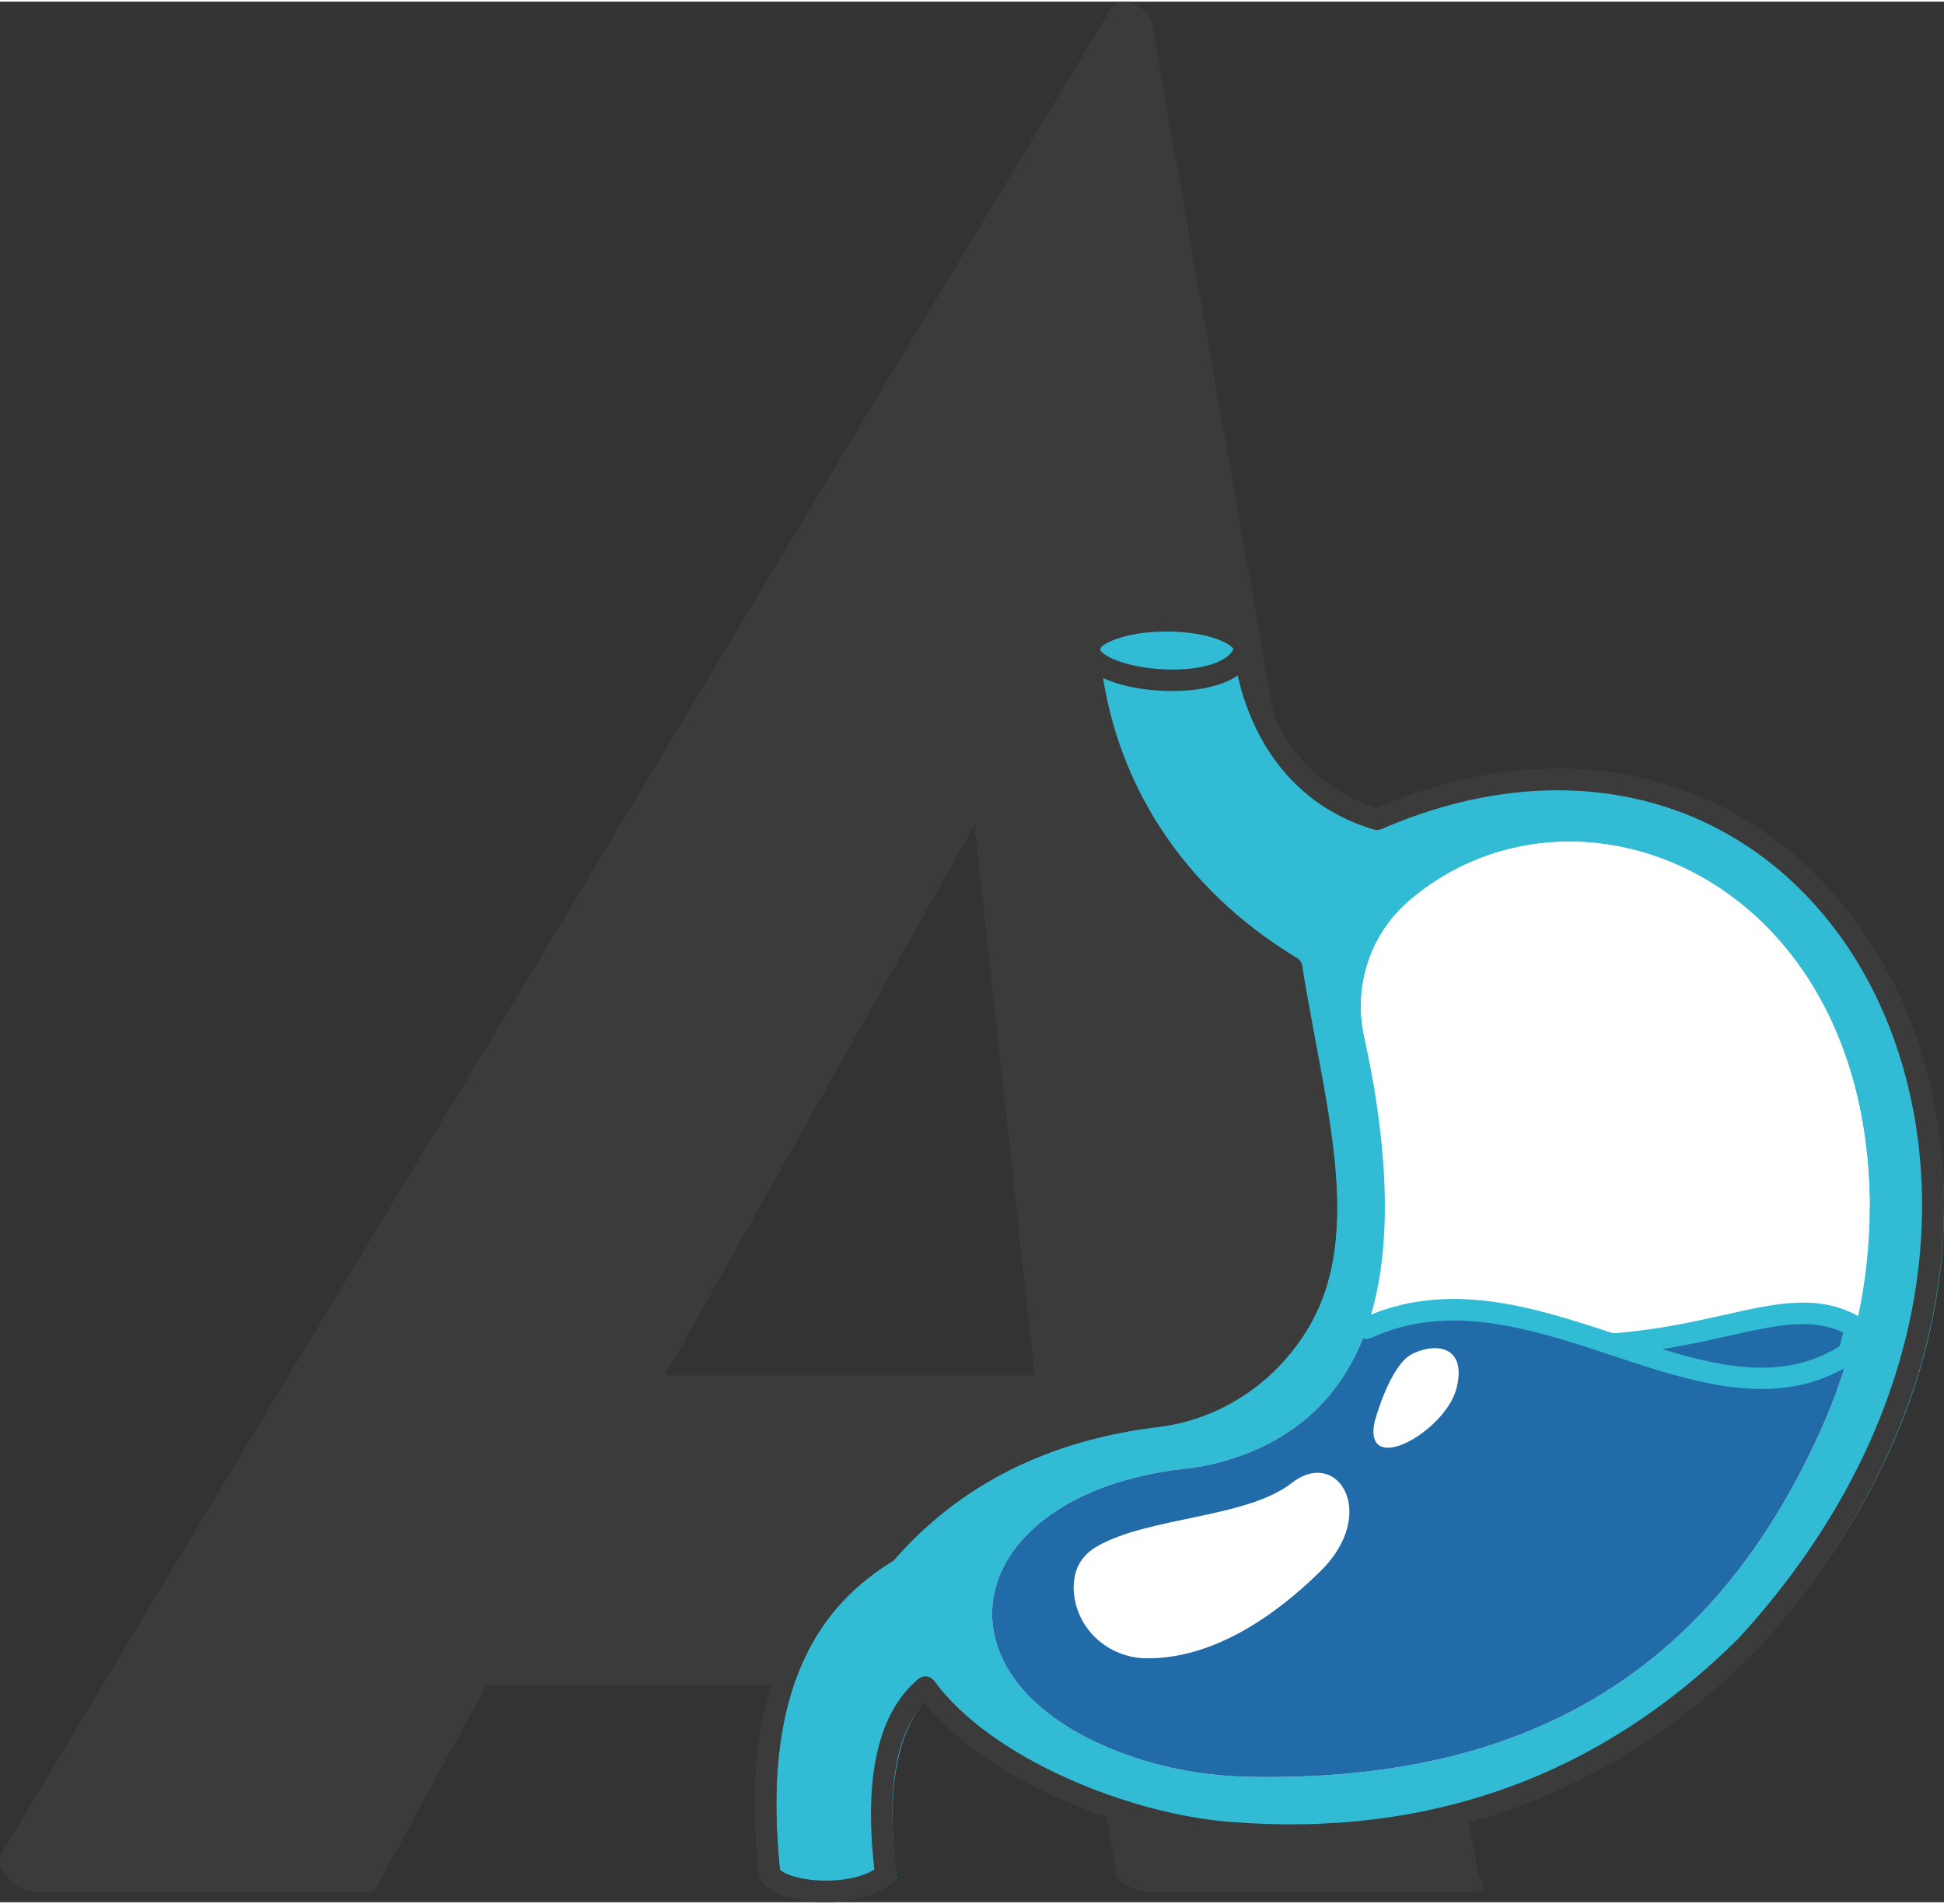
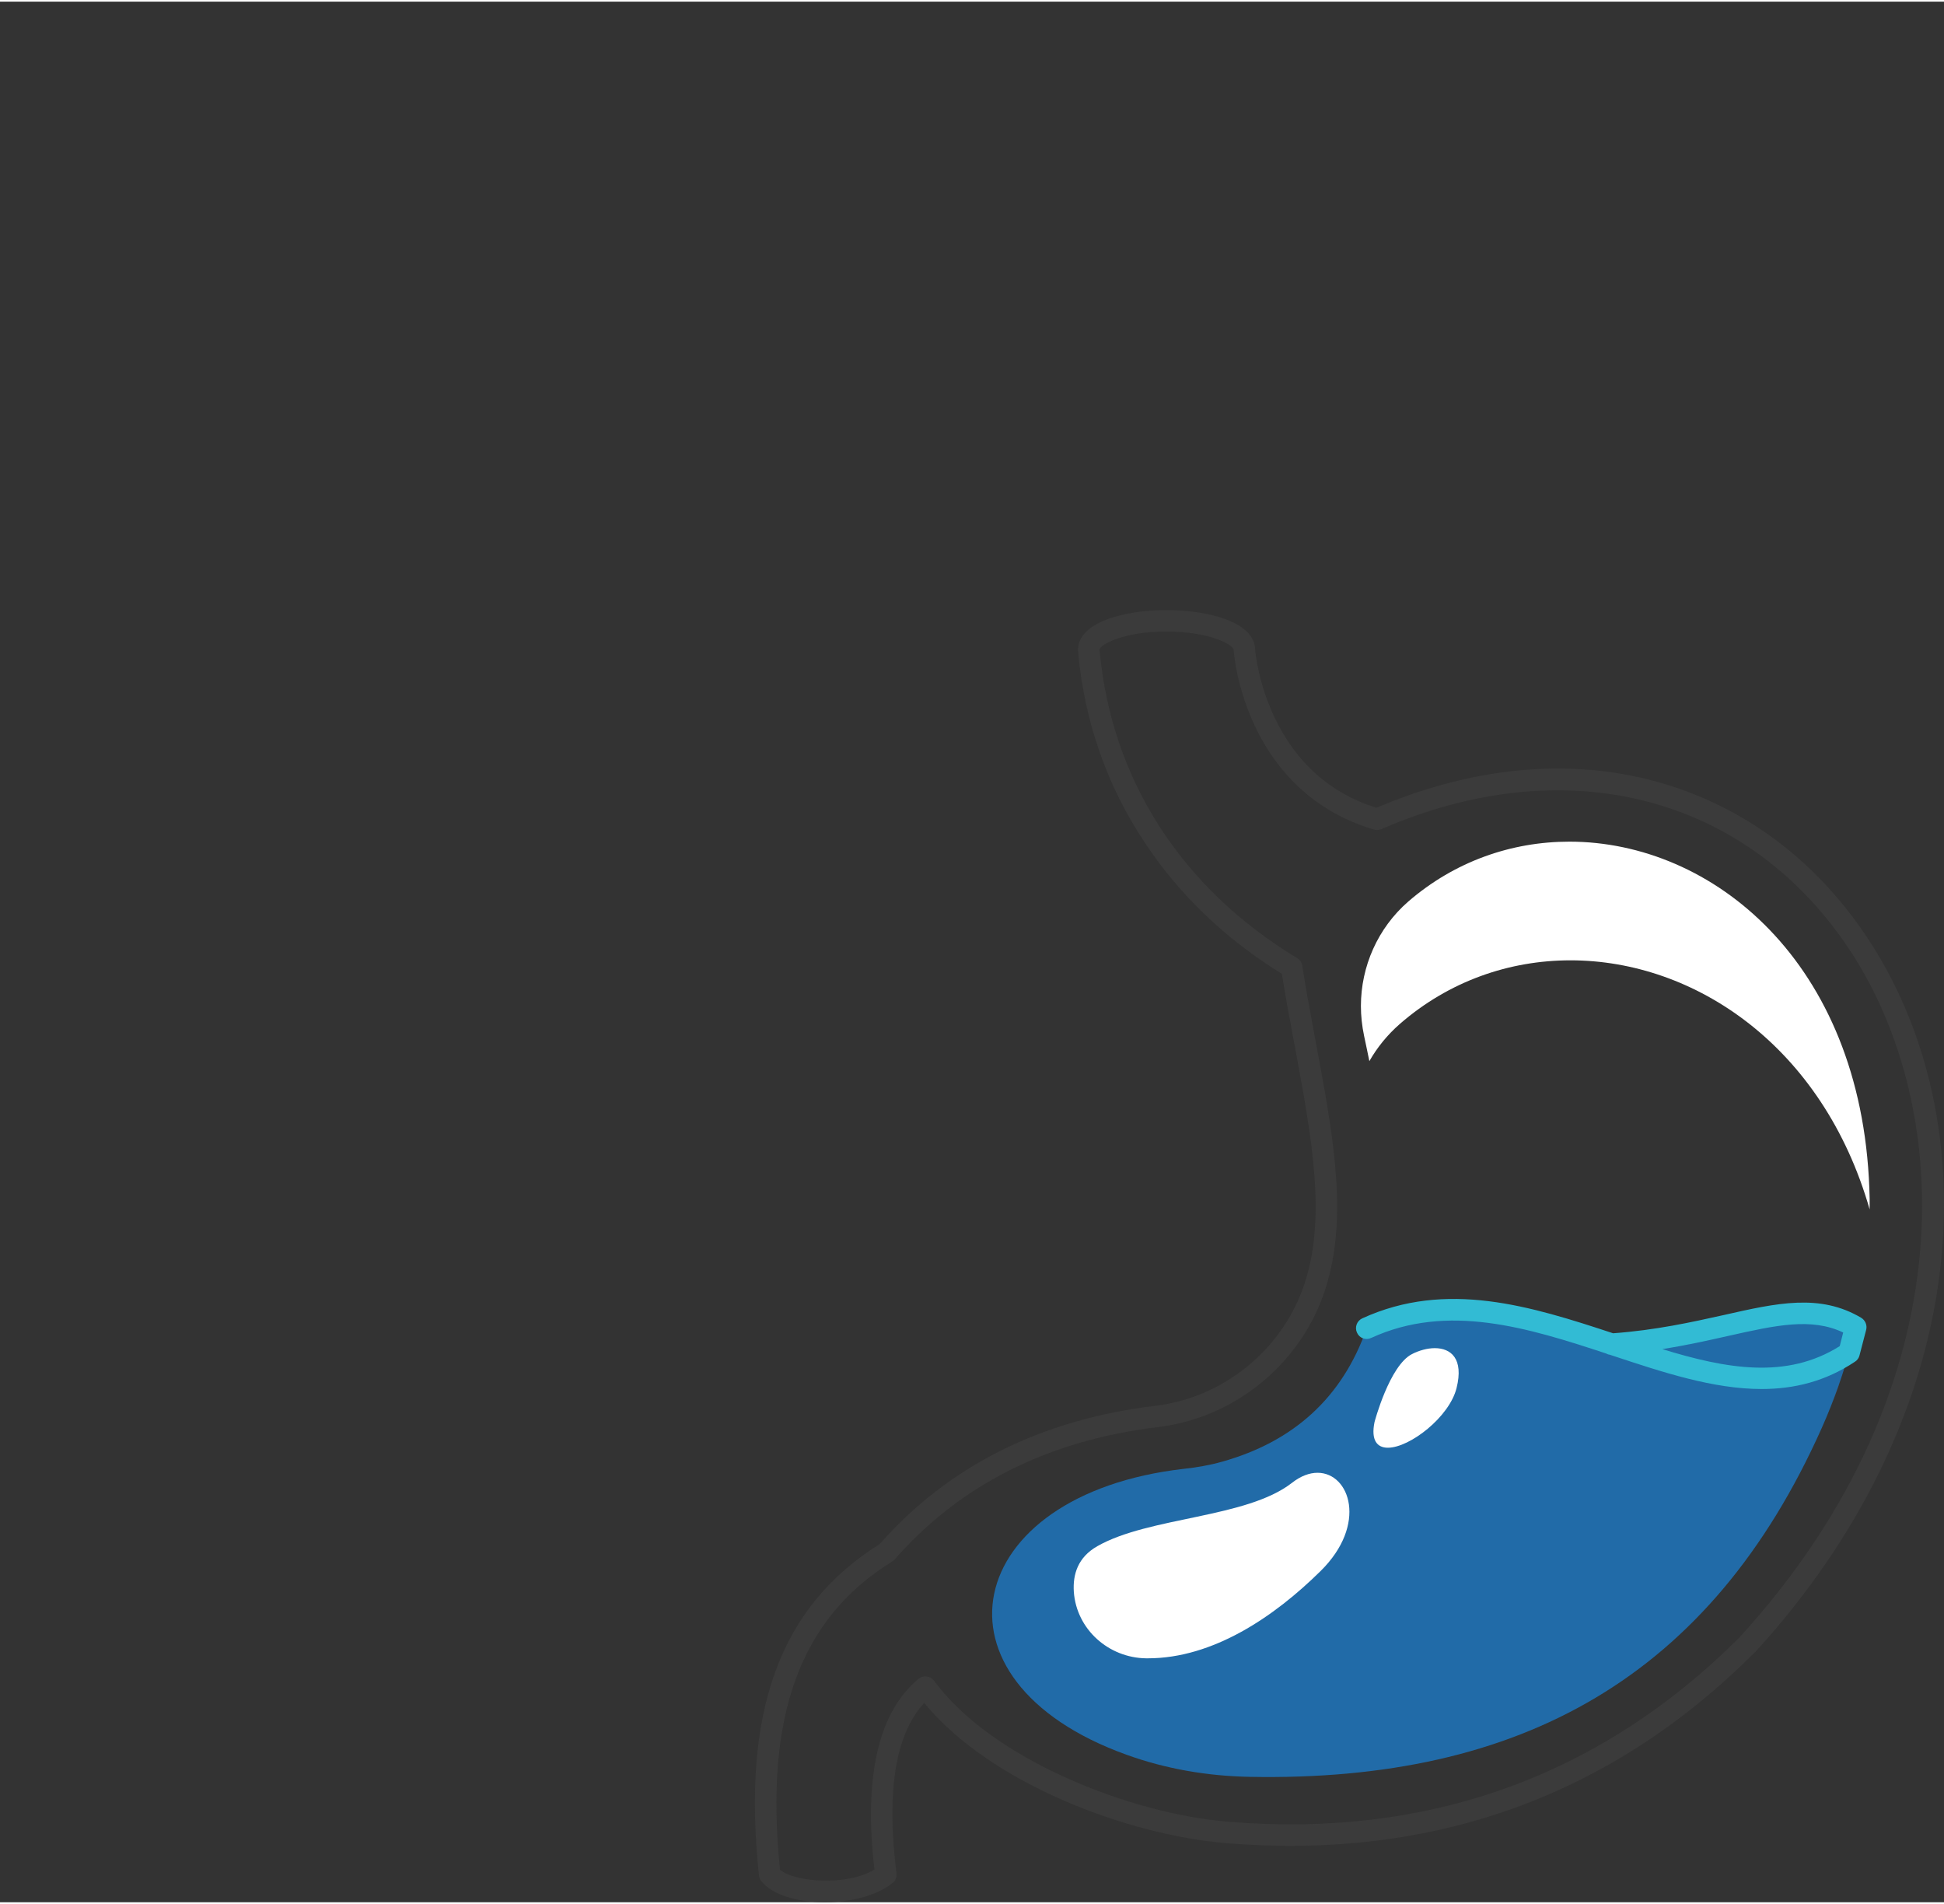
<svg xmlns="http://www.w3.org/2000/svg" xml:space="preserve" width="1103px" height="1080px" style="shape-rendering:geometricPrecision; text-rendering:geometricPrecision; image-rendering:optimizeQuality; fill-rule:evenodd; clip-rule:evenodd" viewBox="0 0 124.19 121.39">
  <rect x="0" y="0" width="124.19" height="121.39" fill="#333333" stroke="none" />
  <defs>
    <style type="text/css">       .fil4 {fill:#216BA8;fill-rule:nonzero}    .fil1 {fill:#32BBD4;fill-rule:nonzero}    .fil0 {fill:#3B3B3B;fill-rule:nonzero}    .fil3 {fill:#CA5549;fill-rule:nonzero}    .fil2 {fill:white;fill-rule:nonzero}     </style>
  </defs>
  <g id="Layer_x0020_1">
    <g id="_2186018835296">
-       <path class="fil0" d="M31.09 107.51l38.19 0 2.01 11.89c-0.34,0.5 1.34,1.34 1.84,1.34l20.77 0c1.17,0 0.84,-0.33 0.5,-1.34l-20.77 -117.74c0,-1.17 -2,-2.35 -2.68,-1.17l-70.84 117.74c-0.5,1 0.84,2.51 2.18,2.51l20.6 0c0.67,0 0.83,0.17 1.17,-0.33l7.03 -12.9zm35.01 -19.76l-23.62 0 19.77 -35.18 3.85 35.18z" />
-       <path class="fil1" d="M112.29 105.16c-3.77,3.78 -7.78,6.53 -11.91,8.46 -6.94,3.22 -14.21,4.1 -21.26,3.52 -6.9,-0.56 -15.62,-4.25 -19.32,-9.29 -2.53,2.1 -3.24,6.31 -2.52,11.99 -1.28,1.02 -3.71,1.27 -5.5,0.91 -0.01,0 -0.01,0 -0.01,0 -0.85,-0.17 -1.55,-0.48 -1.91,-0.91 -0.94,-8.72 0.38,-16.21 7.46,-20.59 4.23,-4.83 9.92,-7.8 17.27,-8.69 4.57,-0.54 8.45,-3.65 9.99,-7.98 2.02,-5.69 -0.1,-12.69 -1.38,-20.7 -7.09,-4.27 -12.14,-11.3 -12.95,-20.15 -0.01,-0.04 -0.01,-0.08 -0.01,-0.12 0,-1.03 2.22,-1.86 4.97,-1.86 0.79,0 1.53,0.07 2.2,0.19 1.64,0.3 2.77,0.94 2.77,1.67 0,0 0.57,8.49 8.48,10.82 0.76,-0.33 1.51,-0.63 2.26,-0.89 0,0 0,-0.01 0.01,-0.01 0.39,-0.13 0.78,-0.26 1.17,-0.38 0.03,-0.01 0.06,-0.02 0.09,-0.03 27.25,-8.35 44.97,26.84 20.1,54.04z" />
      <path class="fil0" d="M111.61 104.96l0 0 0 0zm-61.78 14.36c0.97,0.8 4.31,1.04 6.03,-0.02 -0.69,-5.96 0.26,-10.06 2.82,-12.18 0.15,-0.12 0.34,-0.18 0.52,-0.15 0.19,0.02 0.36,0.12 0.47,0.27 3.65,4.98 12.44,8.49 18.82,9.01 12.79,1.05 23.77,-2.92 32.63,-11.77 14.81,-16.22 13.78,-34.52 6.54,-44.65 -6.64,-9.3 -17.91,-11.98 -29.41,-6.98 -0.15,0.06 -0.32,0.07 -0.47,0.03 -3.43,-1.01 -6.07,-3.31 -7.63,-6.65 -1.17,-2.5 -1.33,-4.69 -1.34,-4.79 0,-0.01 0,-0.03 0,-0.04 0,-0.3 -1.47,-1.17 -4.29,-1.17 -2.76,0 -4.23,0.84 -4.28,1.15 0,0.02 0,0.04 0,0.05 0,0.01 0,0.02 0.01,0.03 0.75,8.2 5.23,15.17 12.62,19.63 0.17,0.1 0.29,0.28 0.32,0.47 0.26,1.67 0.57,3.29 0.86,4.86 1.16,6.18 2.15,11.51 0.49,16.18 -1.62,4.55 -5.76,7.86 -10.55,8.44 -7,0.84 -12.66,3.68 -16.84,8.46 -0.05,0.05 -0.1,0.09 -0.16,0.13 -5.89,3.64 -8.17,9.9 -7.16,19.69zm2.87 2.07c-1.7,0 -3.32,-0.44 -4.05,-1.33 -0.09,-0.1 -0.14,-0.23 -0.16,-0.36 -1.13,-10.46 1.32,-17.19 7.7,-21.18 4.4,-4.99 10.33,-7.97 17.64,-8.84 4.27,-0.52 7.97,-3.48 9.42,-7.54 1.54,-4.32 0.57,-9.49 -0.54,-15.46 -0.28,-1.49 -0.57,-3.02 -0.82,-4.59 -3.6,-2.22 -6.55,-5.04 -8.77,-8.4 -2.41,-3.63 -3.83,-7.7 -4.24,-12.09 0,-0.04 0,-0.07 -0.01,-0.1l0 -0.03c0,-0.03 0,-0.05 0,-0.07 0,-1.75 2.93,-2.54 5.65,-2.54 2.71,0 5.63,0.78 5.66,2.51 0.02,0.19 0.2,2.15 1.23,4.32 1.38,2.92 3.57,4.87 6.52,5.8 6.14,-2.62 12.3,-3.2 17.83,-1.69 5.22,1.42 9.72,4.61 13.01,9.23 4.19,5.87 6.05,13.48 5.23,21.44 -0.91,8.81 -5.02,17.44 -11.88,24.95 -0.01,0 -0.02,0.01 -0.03,0.02 -9.15,9.16 -20.5,13.25 -33.71,12.18 -6.35,-0.52 -15.1,-3.81 -19.34,-8.96 -1.84,2 -2.43,5.65 -1.77,10.88 0.03,0.24 -0.06,0.47 -0.25,0.62 -1.02,0.82 -2.7,1.23 -4.32,1.23z" />
-       <path class="fil0" d="M74.89 44.03c-0.24,0 -0.48,0 -0.72,-0.02 -2.28,-0.12 -5.03,-0.85 -5.3,-2.5 -0.05,-0.38 0.2,-0.73 0.57,-0.79 0.38,-0.06 0.73,0.2 0.79,0.57 0.07,0.47 1.67,1.23 4.02,1.35 2.4,0.14 4.33,-0.46 4.59,-1.42 0.09,-0.37 0.47,-0.58 0.84,-0.48 0.36,0.1 0.58,0.47 0.48,0.84 -0.5,1.82 -2.93,2.45 -5.27,2.45z" />
-       <path class="fil2" d="M118.55 84.65l0 0.01c-0.08,0.36 -0.17,0.71 -0.27,1.06 -0.49,1.83 -1.12,3.63 -1.9,5.38 -7.1,15.91 -19.24,22.61 -36.55,22.28 -2.68,-0.05 -5.34,-0.5 -7.86,-1.41 -13.21,-4.75 -10.55,-16.63 3.64,-18.26 0.83,-0.09 1.66,-0.23 2.47,-0.46 4.55,-1.28 7.67,-4.08 9.23,-8.52 1.58,-4.5 1.57,-10.68 -0.17,-18.69 -0.68,-3.15 0.39,-6.44 2.82,-8.56 10.28,-8.93 28.7,-2.01 29.46,18.3 0.11,2.99 -0.19,5.97 -0.87,8.87z" />
-       <path class="fil3" d="M87.48 67.67c-0.11,-0.53 -0.22,-1.08 -0.34,-1.63 -0.13,-0.62 -0.2,-1.26 -0.2,-1.89 0,0.63 0.07,1.27 0.2,1.89 0.12,0.55 0.23,1.1 0.34,1.63 0,0 0,0 0,0z" />
      <path class="fil2" d="M119.44 77.14c-2.99,-10.43 -11.18,-15.91 -19.11,-15.91 -3.91,0 -7.76,1.33 -10.9,4.06 -0.79,0.69 -1.45,1.5 -1.95,2.38 -0.11,-0.53 -0.22,-1.08 -0.34,-1.63 -0.13,-0.62 -0.2,-1.26 -0.2,-1.89 0,-2.52 1.07,-4.97 3.02,-6.67 2.97,-2.57 6.6,-3.83 10.3,-3.83 9.13,0 18.62,7.67 19.16,22.13 0.02,0.45 0.03,0.91 0.02,1.36z" />
      <path class="fil4" d="M118.55 84.66l-0.27 1.05 0 0.01c-0.49,1.83 -1.12,3.63 -1.9,5.38 -7.1,15.91 -19.24,22.61 -36.55,22.28 -2.68,-0.05 -5.34,-0.5 -7.86,-1.41 -13.21,-4.75 -10.55,-16.63 3.64,-18.26 0.83,-0.09 1.66,-0.23 2.47,-0.46 4.55,-1.28 7.67,-4.08 9.23,-8.52 5.19,-2.39 10.53,-0.69 15.65,1.01 7.5,-0.5 11.71,-3.38 15.59,-1.09l0 0.01z" />
      <path class="fil2" d="M88.66 92.36c-0.68,0 -1.09,-0.47 -0.85,-1.64 0,0 0.95,-3.6 2.39,-4.34 0.45,-0.23 0.98,-0.38 1.46,-0.38 1.03,0 1.86,0.67 1.39,2.55 -0.46,1.85 -2.99,3.81 -4.39,3.81z" />
      <path class="fil2" d="M73.33 105.81c-0.04,0 -0.07,0 -0.11,0 -2.4,-0.03 -4.45,-1.85 -4.62,-4.25 -0.07,-1.1 0.25,-2.2 1.5,-2.91 3.31,-1.89 9.53,-1.78 12.44,-4.05 0.56,-0.44 1.12,-0.64 1.63,-0.64 2.07,0 3.21,3.31 0.19,6.28 -2.96,2.92 -6.87,5.57 -11.03,5.57z" />
      <path class="fil3" d="M81.03 113.39c-0.4,0 -0.8,0 -1.2,-0.01 -2.68,-0.05 -5.34,-0.5 -7.86,-1.41 0,0 -0.01,0 -0.01,0 0,0 0.01,0 0.01,0 2.52,0.91 5.18,1.36 7.86,1.41 0.4,0.01 0.8,0.01 1.2,0.01 16.67,0 28.42,-6.75 35.35,-22.29l0 0 0 0c-6.93,15.54 -18.68,22.29 -35.35,22.29zm-9.08 -1.43c0,0 -0.01,0 -0.01,0 0,0 0.01,0 0.01,0zm-0.02 0c0,0 -0.01,-0.01 -0.01,-0.01 0,0 0.01,0.01 0.01,0.01zm44.93 -21.99c0.24,-0.6 0.47,-1.2 0.68,-1.81 0,0 0,0 0,0 -0.21,0.6 -0.44,1.21 -0.68,1.81z" />
      <path class="fil1" d="M106.19 86.06c4.09,1.26 7.95,1.95 11.34,-0.19l0.22 -0.87c-2.05,-0.97 -4.31,-0.46 -7.35,0.22 -1.29,0.29 -2.67,0.6 -4.21,0.84zm6.35 2.55c-3.11,0 -6.35,-1.08 -9.52,-2.13 -0.06,-0.02 -0.12,-0.04 -0.18,-0.06 -0.09,-0.01 -0.17,-0.04 -0.24,-0.08 -4.98,-1.64 -10.11,-3.24 -15.01,-0.99 -0.34,0.16 -0.75,0.01 -0.9,-0.34 -0.16,-0.34 -0.01,-0.75 0.33,-0.91 5.39,-2.47 10.79,-0.78 16.03,0.95 2.73,-0.2 5.02,-0.71 7.05,-1.16 3.44,-0.78 6.16,-1.39 8.8,0.17 0.26,0.16 0.39,0.47 0.32,0.76l-0.43 1.65c-0.04,0.16 -0.14,0.3 -0.28,0.39 -1.9,1.27 -3.9,1.75 -5.97,1.75z" />
    </g>
  </g>
</svg>